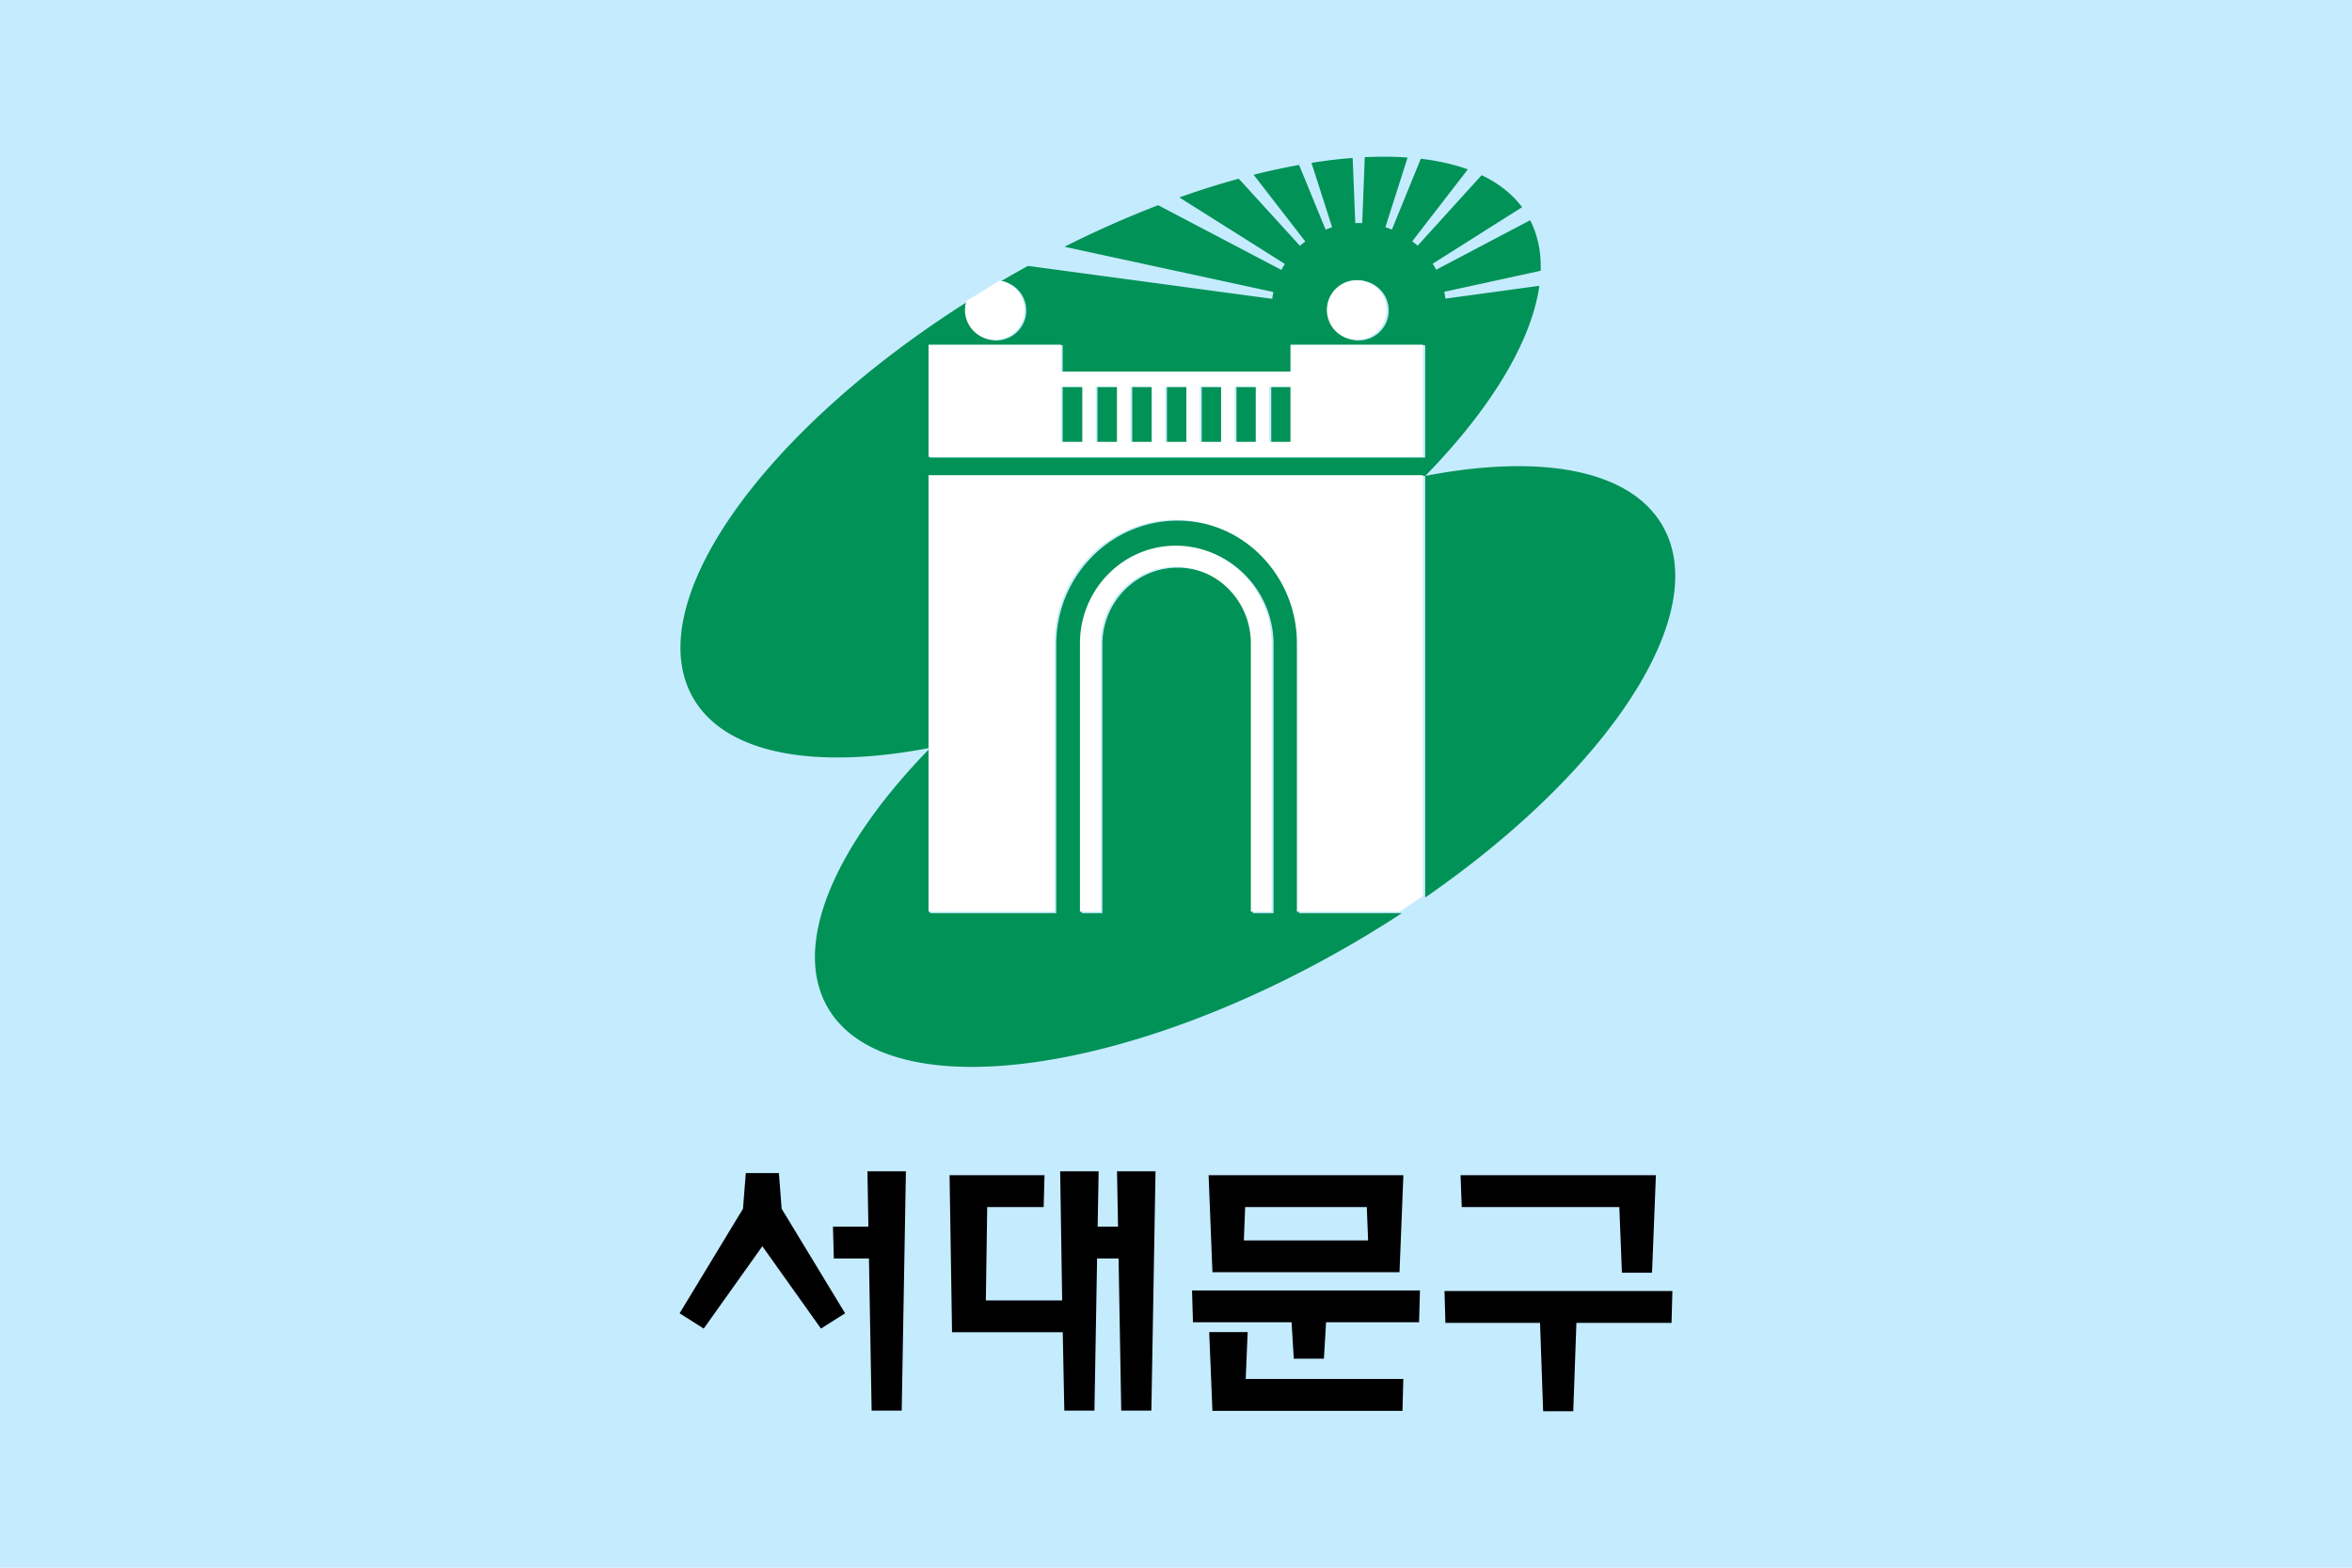
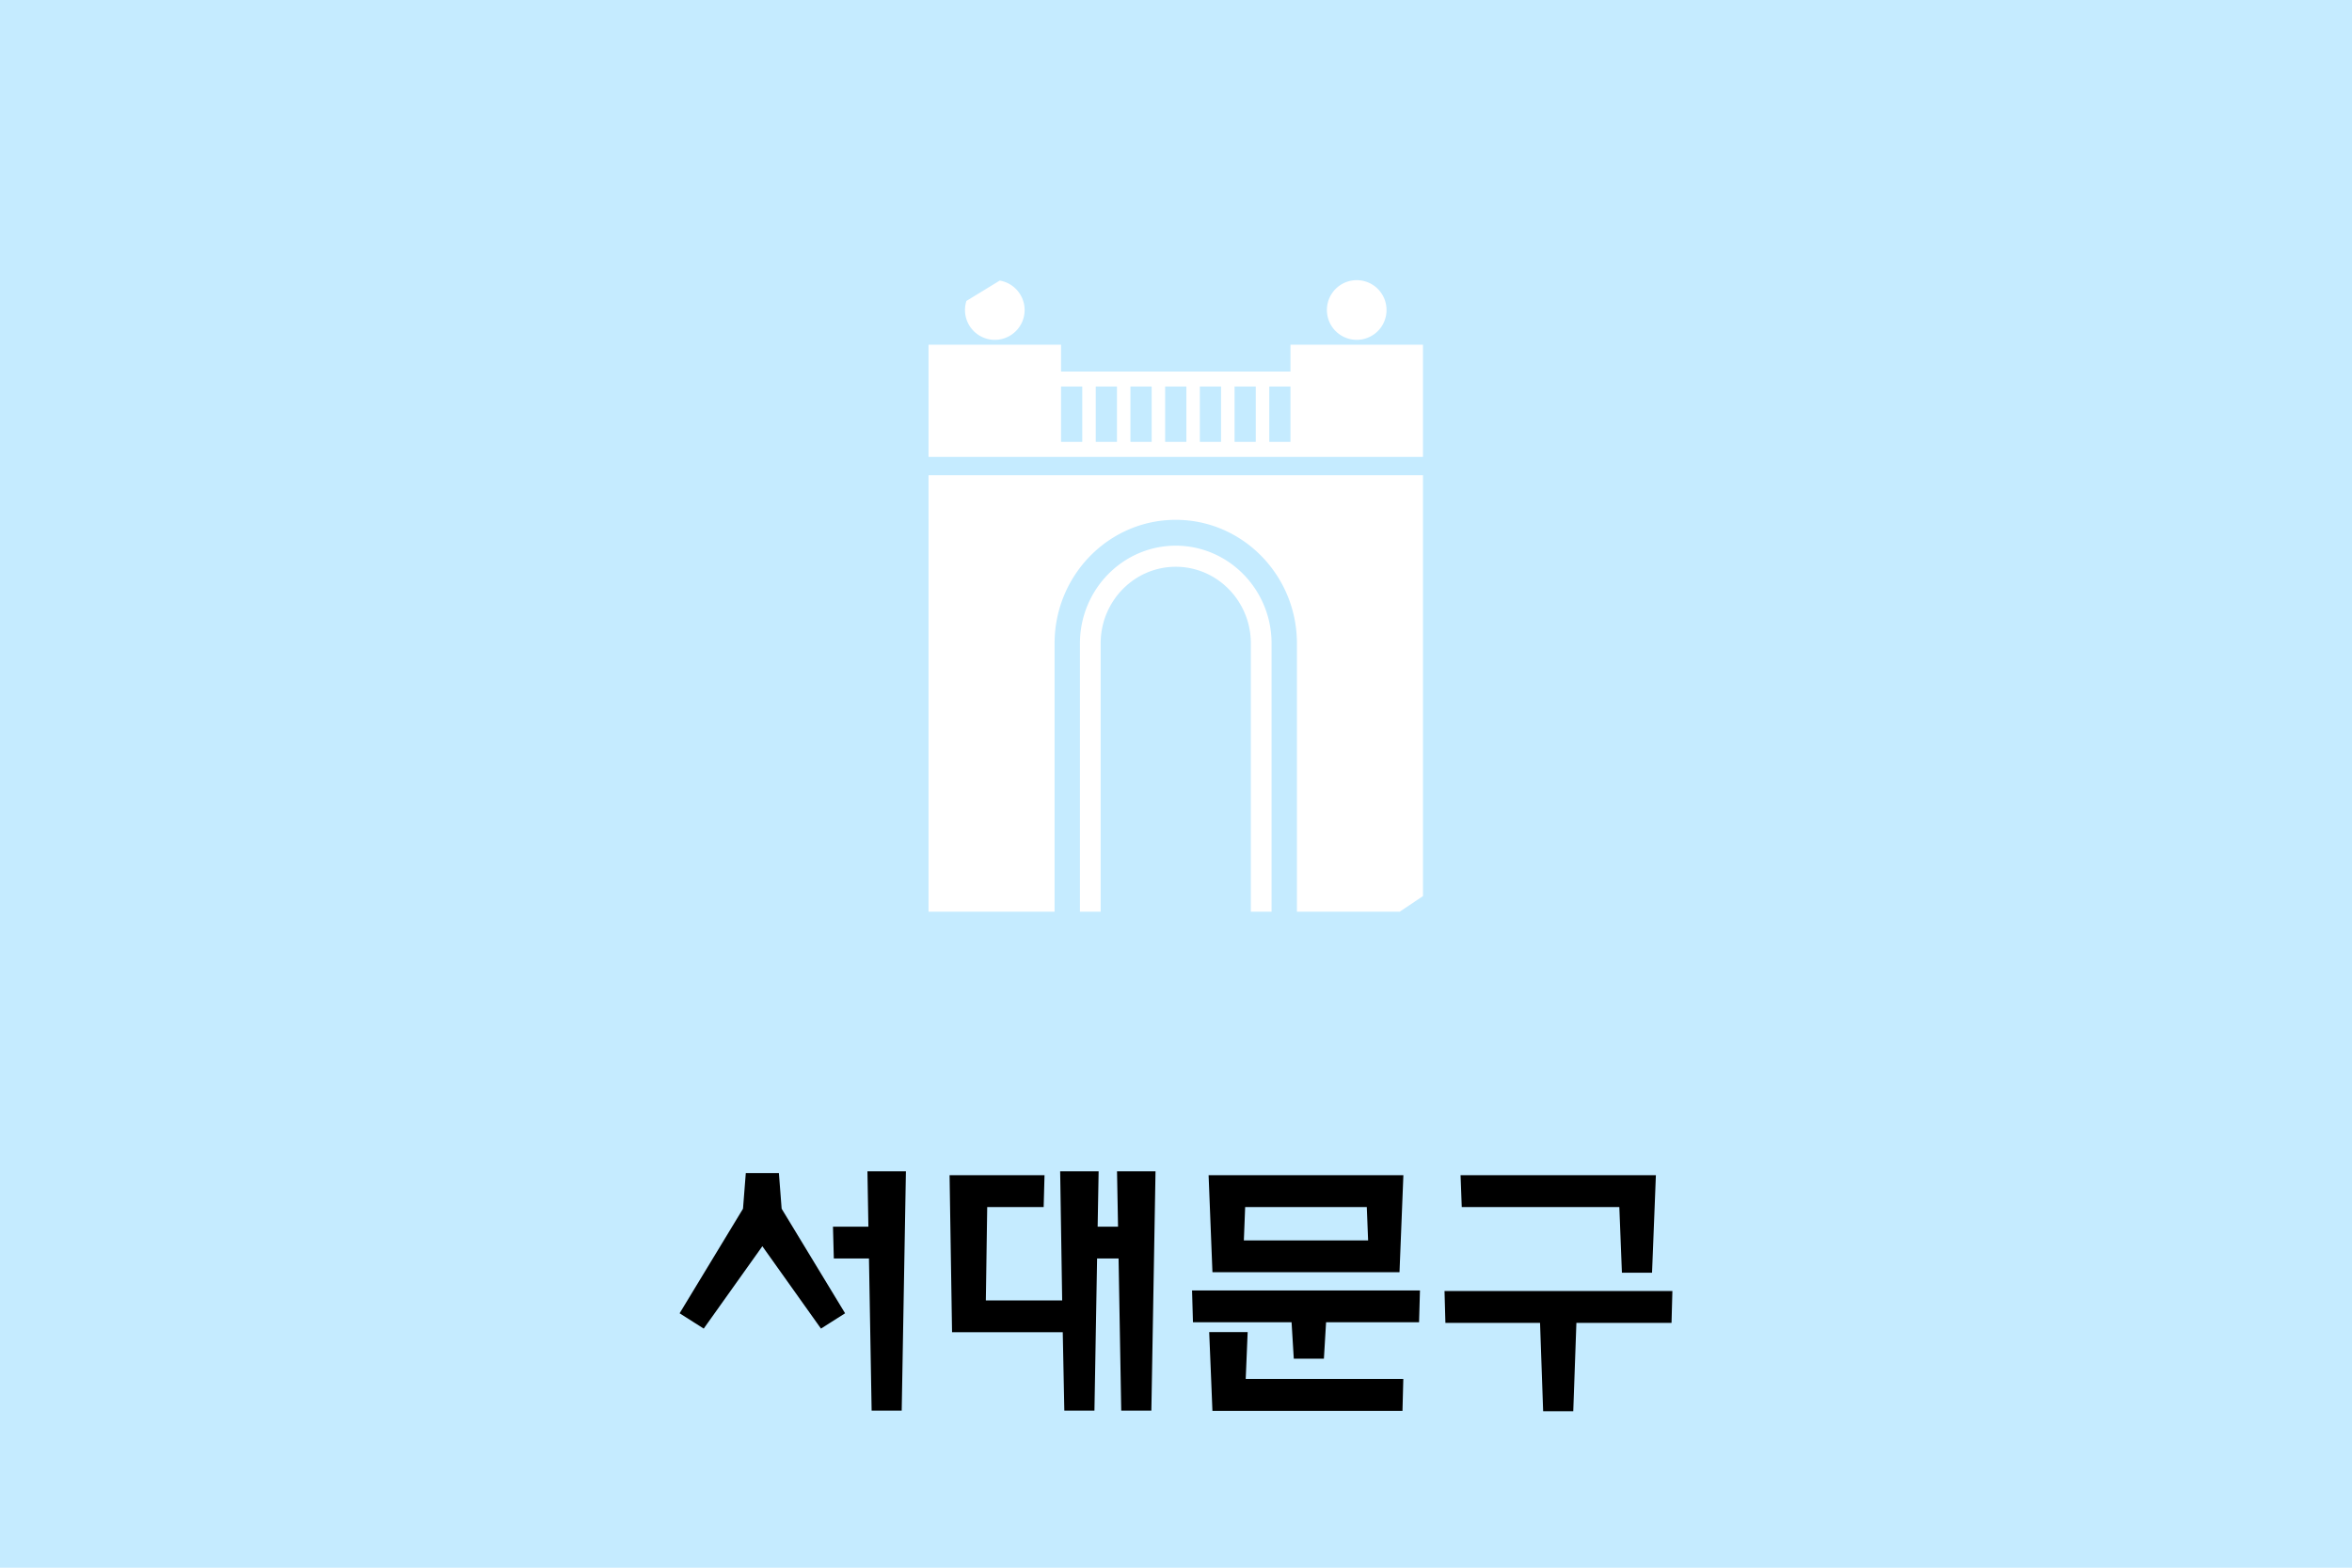
<svg xmlns="http://www.w3.org/2000/svg" width="300mm" height="200mm" viewBox="0 0 300 200">
  <defs>
    <clipPath id="a" clipPathUnits="userSpaceOnUse">
-       <path d="M0 841.89h595.276V0H0Z" />
-     </clipPath>
+       </clipPath>
  </defs>
  <g style="display:inline">
    <path d="M488.32 226.637h-300v-200h300z" style="fill:#c5ebff;fill-opacity:1;stroke:none;stroke-width:.306;stroke-linecap:butt;stroke-linejoin:miter;stroke-miterlimit:4;stroke-dasharray:none;stroke-opacity:1" transform="translate(-188.32 -26.637)" />
-     <path d="M667.47 75.445c-3.436-.03-6.963.045-10.57.22l-1.23 31.757c-.539 0-1.071-.057-1.62-.057-.577 0-1.142.057-1.72.057l-1.266-31.36c-6.381.448-12.997 1.247-19.822 2.344l9.95 31.01c-1.062.3-2.12.699-3.131 1.147l-12.791-31.16c-7.105 1.295-14.404 2.841-21.868 4.736l24.868 32.107a33 33 0 0 0-2.563 2.094l-29.459-32.307a383 383 0 0 0-28.582 9.024l50.787 32.007c-.598.898-1.151 1.894-1.67 2.891l-59.338-31.16c-14.777 5.683-29.883 12.364-45.1 19.992l100.575 21.787a48 48 0 0 0-.568 3.291l-117.559-15.853q-5.038 2.767-10.086 5.683c-.923.549-1.835 1.095-2.758 1.594 6.806 1.146 11.996 7.08 11.996 14.21 0 7.926-6.442 14.358-14.369 14.358-7.942 0-14.379-6.432-14.379-14.359 0-1.545.246-3.04.684-4.387-99.636 63.017-158.162 146.026-132.217 190.946 15.71 27.22 59.04 34.55 113.965 23.98v-130.92h238.363v202.961c88.538-61.222 138.538-136.901 114.203-179.03-15.734-27.27-59.154-34.6-114.18-23.93 31.42-32.207 51.114-64.562 54.913-91.534l-45.19 6.182a51 51 0 0 0-.578-3.291l46.4-10.121c.295-8.875-1.346-17.05-5.06-24.329l-45.223 23.83a42 42 0 0 0-1.681-2.89l43.021-27.223c-4.816-6.431-11.403-11.565-19.474-15.404l-30.82 33.951a49 49 0 0 0-2.567-2.144l26.732-34.6c-6.745-2.443-14.324-4.138-22.615-5.135l-13.914 34.102a62 62 0 0 0-3.137-1.147l10.68-33.502c-3.248-.25-6.595-.387-10.031-.418M654.05 135.09c7.937 0 14.369 6.431 14.369 14.408 0 7.927-6.432 14.36-14.37 14.36-7.941 0-14.372-6.433-14.372-14.36 0-7.977 6.43-14.408 14.373-14.408M447.629 166.2h63.879v12.961h110.6v-12.96h63.878v54.091H447.63v-54.091m63.879 20.192v26.671h10.23v-26.671zm16.73 0v26.671h10.221v-26.671zm16.727 0v26.671h10.23v-26.671zm16.732 0v26.671h10.23v-26.671zm16.727 0v26.671h10.224v-26.671zm16.73 0v26.671h10.221v-26.671zm16.733 0v26.671h10.22v-26.671zm-45.08 64.261c-32.212 0-58.41 26.724-58.41 59.578v129.375h-60.768v-79.42c-45.877 47.064-66.713 94.576-49.238 124.838 27.53 47.662 139.804 34.4 250.757-29.664a546 546 0 0 0 25.625-15.754h-49.55V310.232c0-32.854-26.2-59.578-58.416-59.578m-.004 12.465c25.47 0 46.191 21.139 46.191 47.113v129.375h-9.982V310.232c0-20.39-16.232-36.943-36.21-36.943-19.956 0-36.195 16.553-36.195 36.943v129.375h-9.986V310.232c0-25.974 20.726-47.113 46.182-47.113" style="fill:#019257;fill-rule:evenodd;stroke:none;stroke-width:4.986;fill-opacity:1" transform="matrix(.265 0 0 .265 0 0)" />
-     <path d="M421.794 266.751v.01c.005-.003.01-.01.015-.013q-.008-.001-.015.004z" style="fill:#00874b;fill-rule:evenodd;stroke:none;stroke-width:.353" transform="translate(-1458.716 -902.163)scale(3.739)" />
    <path d="m298.953 175.665.122 7.059h-4.518l.108 4.058h4.483l.34 19.41h3.836l.536-30.527zm24.582 0 .256 16.469h-9.736l.175-11.908h7.2l.11-4.066h-12.111l.316 20.033h14.12l.2 9.999h3.842l.338-19.41h2.74l.34 19.41h3.843l.53-30.527h-4.91l.13 7.059h-2.601l.125-7.059zm-40.097.218-.357 4.553-8.086 13.339 3.075 1.953 7.48-10.507 7.475 10.507 3.078-1.953-8.094-13.34-.35-4.552zm59.03.277.49 12.372h23.86l.495-12.372zm32.138 0 .152 4.059h20.099l.33 8.38h3.842l.332-8.38.159-4.06zm-27.475 4.059h15.514l.169 4.262h-15.85zm-6.775 10.645.117 4.059h12.577l.283 4.647h3.841l.278-4.647h11.86l.115-4.06zm32.203.072.112 4.059h12.072l.396 11.276h3.841l.4-11.276h12.134l.11-4.06zm-30.016 5.235.248 5.983.164 4.066h24.242l.106-4.066h-20.101l.248-5.983z" style="fill:#000;fill-opacity:1;fill-rule:evenodd;stroke:none;stroke-width:.726" transform="translate(-188.31 -26.231)" />
    <path d="M361.37 62.38c2.1 0 3.803 1.7 3.803 3.811a3.8 3.8 0 0 1-3.802 3.8 3.8 3.8 0 0 1-3.803-3.8 3.804 3.804 0 0 1 3.803-3.812m-54.614 8.23h16.901v3.43h29.263v-3.43h16.901v14.313h-63.065V74.04zm16.901 5.343v7.057h2.707v-7.057zm4.427 0v7.057h2.704v-7.057zm4.425 0v7.057h2.707v-7.057zm4.427 0v7.057h2.707v-7.057zm4.426 0v7.057h2.705v-7.057zm4.426 0v7.057h2.705v-7.057zm4.428 0v7.057h2.704v-7.057zm16.638 66.997h-13.11v-34.23c0-8.694-6.932-15.764-15.456-15.764s-15.454 7.07-15.454 15.763v34.23h-16.078V87.258h63.067v53.7zm-28.567-46.696c6.74 0 12.222 5.593 12.222 12.465v34.23h-2.642v-34.23c0-5.395-4.294-9.774-9.58-9.774-5.28 0-9.577 4.38-9.577 9.774v34.23h-2.642v-34.23c0-6.872 5.484-12.465 12.22-12.465m-22.45-33.822a3.816 3.816 0 0 1 3.173 3.76 3.803 3.803 0 1 1-7.425-1.161z" style="display:inline;fill:#fff;fill-opacity:1;fill-rule:evenodd;stroke:none;stroke-width:.1;stroke-miterlimit:4;stroke-dasharray:none;stroke-opacity:1" transform="translate(-188.32 -26.637)" />
  </g>
</svg>